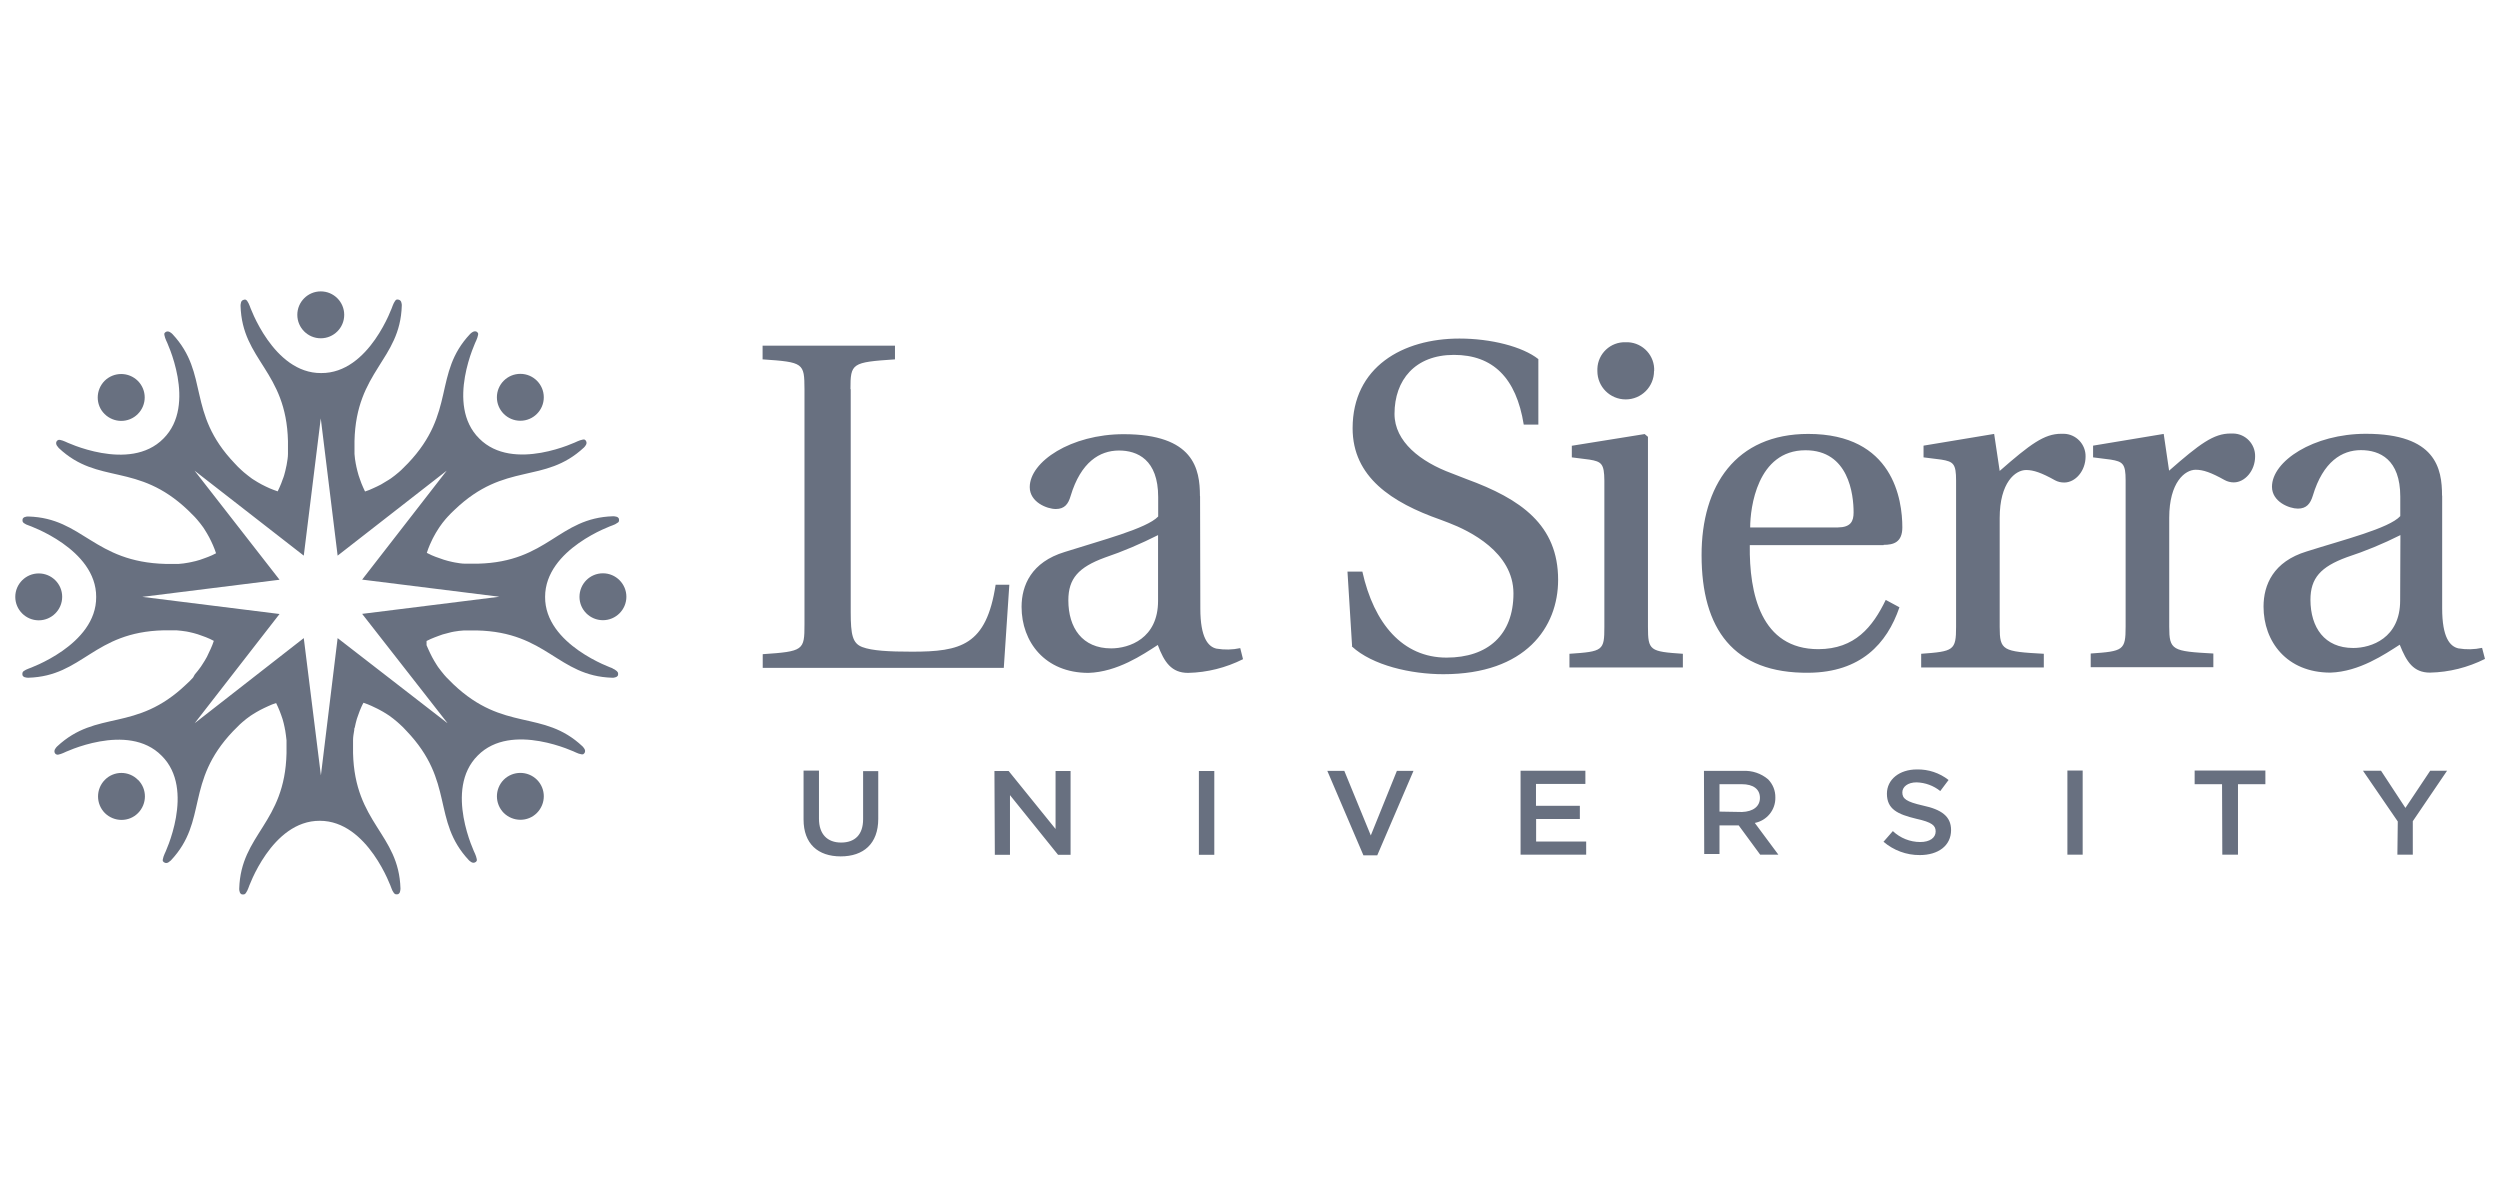
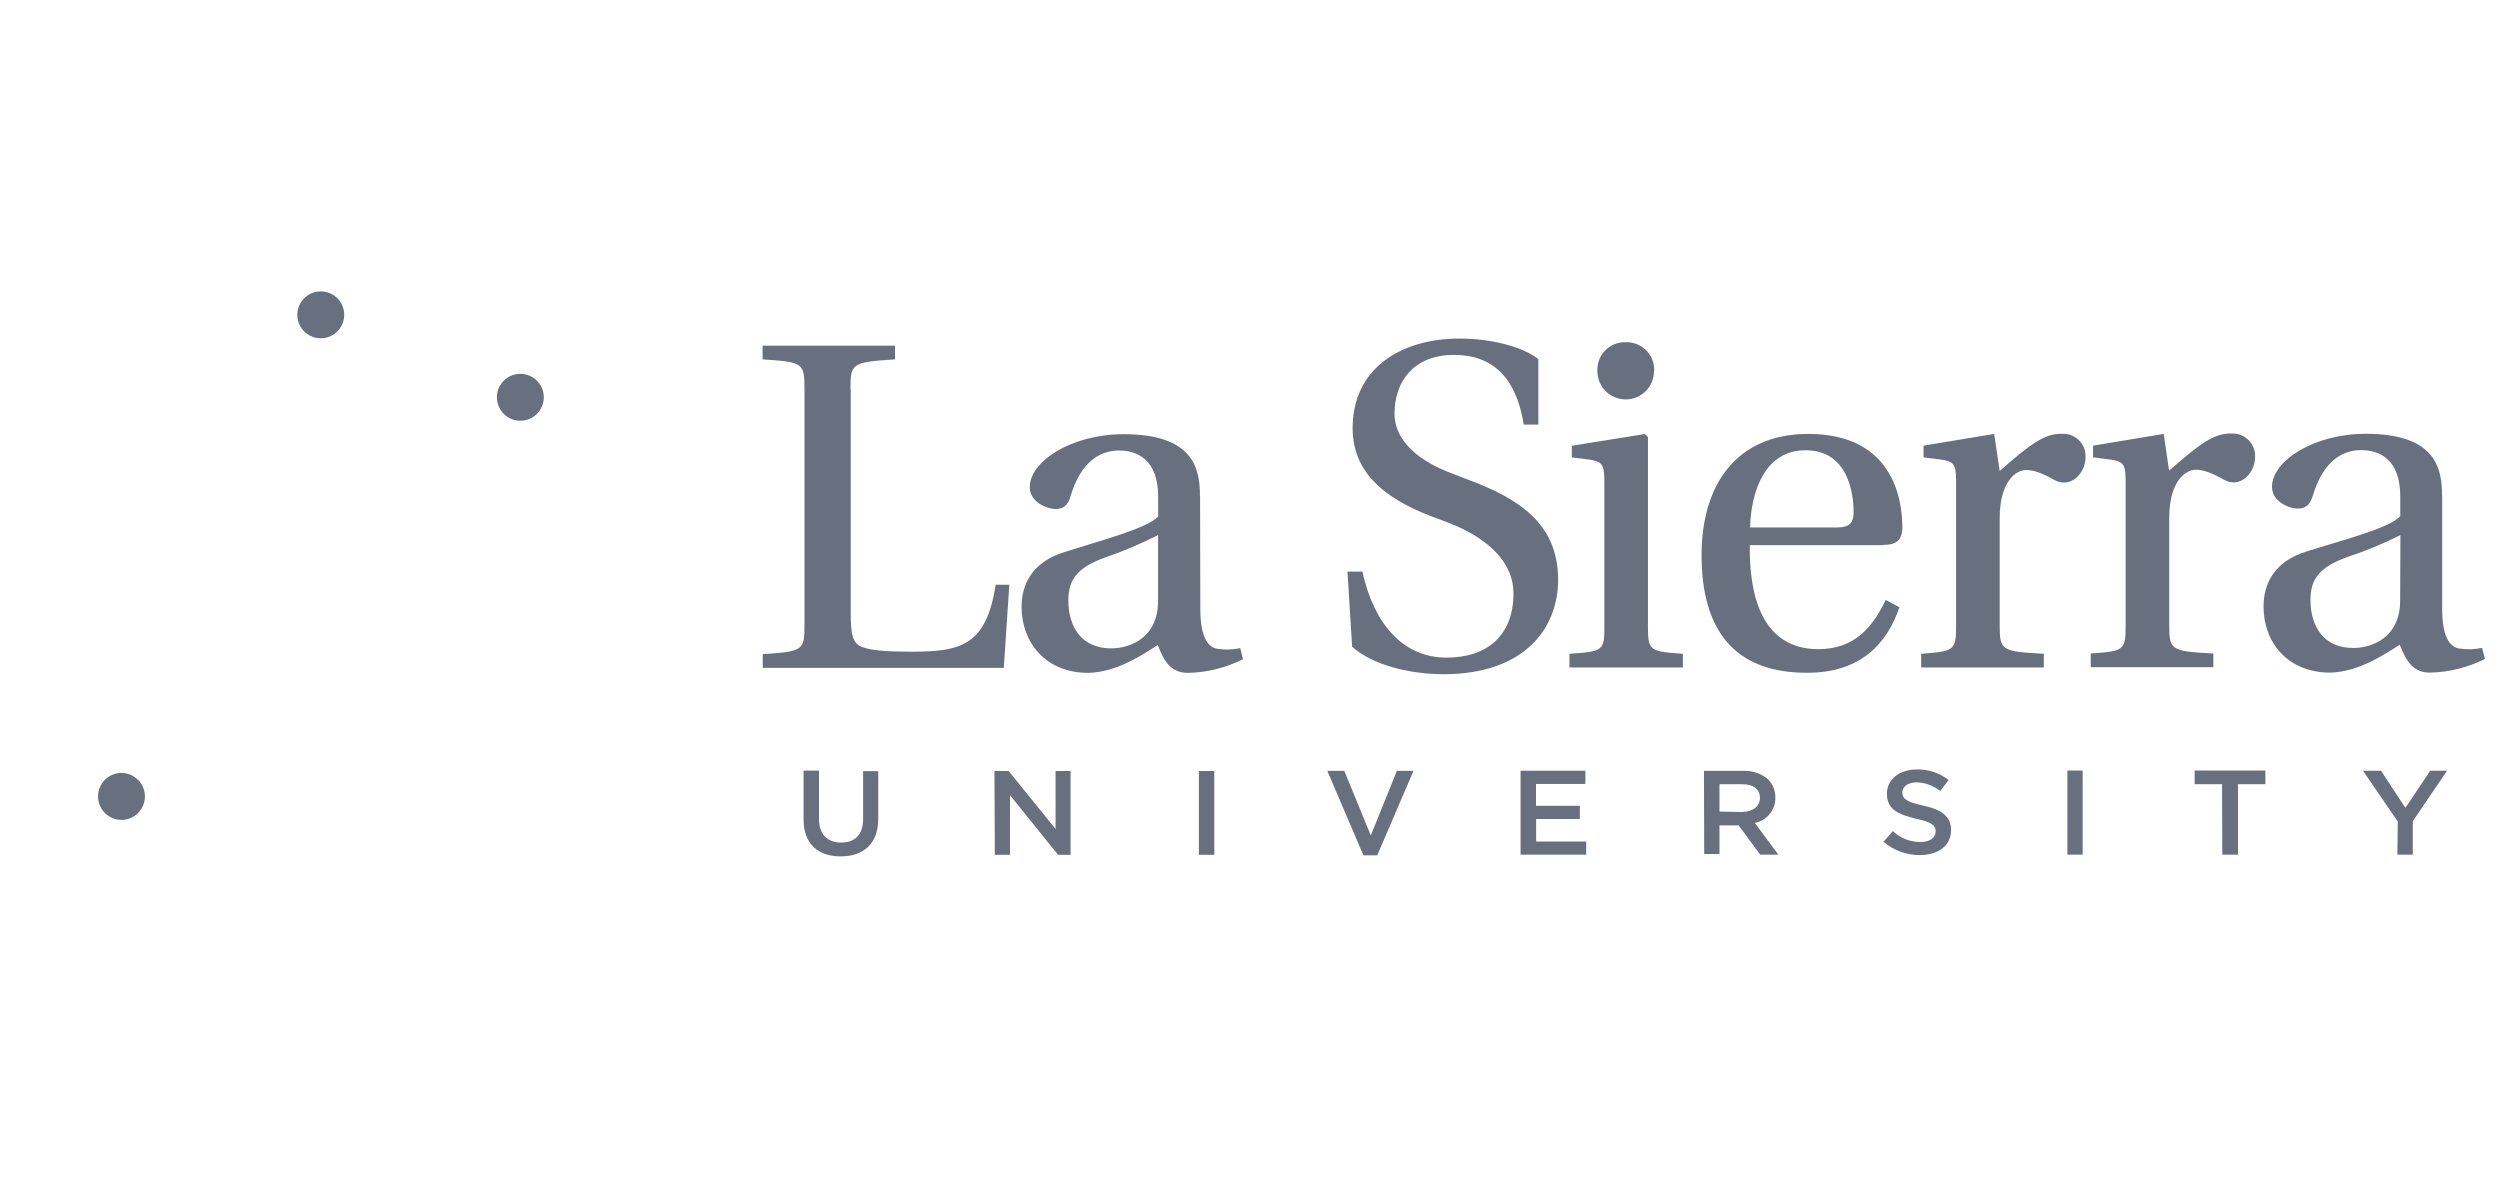
<svg xmlns="http://www.w3.org/2000/svg" id="Layer_2" width="189.78" height="90" viewBox="0 0 189.78 90">
  <g id="Layer_2-2">
    <rect width="189.78" height="90" fill="none" />
    <g>
      <circle cx="24.35" cy="23.9" r="1.78" fill="#687080" />
-       <path d="M46.5,50.73s-5.15-1.78-5.12-5.42h0c0-3.65,5.12-5.43,5.12-5.43.13-.04.26-.11.37-.19.05-.02.09-.06.11-.11.02-.07.02-.14,0-.21-.04-.08-.12-.14-.21-.15-.07-.02-.15-.03-.22-.03-4.17.12-4.93,3.47-10.27,3.6h-.98c-.26,0-.52-.05-.76-.09l-.2-.04c-.22-.05-.44-.1-.65-.17l-.31-.11c-.21-.07-.41-.14-.61-.23l-.37-.18.11-.32c.07-.2.17-.4.26-.6.05-.1.09-.2.15-.3.1-.2.22-.39.34-.58.04-.06.07-.11.11-.17.14-.21.3-.41.46-.6l.17-.19c.16-.17.33-.35.52-.52,3.86-3.69,6.77-1.89,9.81-4.72.05-.05.1-.11.14-.18.05-.08.07-.17.04-.26-.02-.07-.07-.13-.13-.16-.05-.01-.09-.01-.14,0-.14.03-.27.07-.4.13,0,0-4.88,2.39-7.46-.21h0c-2.6-2.57-.22-7.46-.22-7.46.06-.13.1-.26.13-.4.01-.05.01-.09,0-.14-.04-.06-.09-.11-.16-.13-.09-.02-.18,0-.26.05-.07.04-.13.09-.18.14-2.84,3.02-1.04,5.94-4.71,9.81-.18.18-.35.35-.52.52l-.19.17c-.2.17-.4.33-.6.47l-.17.11c-.19.12-.39.24-.58.35l-.3.15c-.2.09-.4.19-.6.27l-.31.11c-.05-.09-.09-.2-.14-.3-.09-.2-.17-.4-.24-.61-.04-.1-.07-.21-.11-.32-.06-.21-.12-.43-.17-.66,0-.06-.03-.13-.04-.2-.05-.25-.08-.5-.1-.76v-.98c.12-5.34,3.47-6.13,3.59-10.28,0-.08,0-.15-.03-.22-.01-.09-.07-.17-.15-.21-.06-.03-.14-.04-.21-.03-.04.02-.08.05-.11.09-.08.11-.14.24-.19.37,0,0-1.76,5.15-5.43,5.12h0c-3.65.03-5.43-5.11-5.43-5.11-.05-.13-.11-.26-.19-.37-.03-.04-.07-.07-.11-.09-.07-.02-.14,0-.21.03-.08.04-.14.12-.15.21-.02.07-.03.15-.03.22.12,4.17,3.47,4.93,3.6,10.27v.98c0,.26-.05.52-.09.76,0,.07-.03.13-.04.2-.04.22-.1.44-.16.66-.03.11-.07.21-.11.31-.07.21-.15.41-.24.61l-.14.3-.31-.11c-.2-.07-.41-.17-.6-.26l-.3-.15c-.19-.1-.39-.22-.58-.34l-.17-.11c-.2-.15-.4-.3-.6-.47l-.19-.17c-.18-.16-.35-.33-.52-.52-3.69-3.86-1.88-6.77-4.72-9.81-.05-.05-.11-.1-.18-.14-.07-.05-.17-.07-.26-.05-.07.02-.13.07-.17.13-.01.05-.01.09,0,.14.03.14.07.27.13.4,0,0,2.39,4.88-.21,7.46h0c-2.57,2.6-7.46.22-7.46.22-.13-.06-.26-.1-.4-.13-.12-.02-.24.06-.27.18-.02.09,0,.18.05.26.04.06.09.12.14.18,3.02,2.84,5.94,1.04,9.81,4.72.18.18.35.35.52.52l.17.19c.17.2.33.4.47.6l.11.17c.12.19.24.39.34.58l.15.3c.09.2.19.4.26.6.04.1.08.21.11.31l-.3.15c-.2.09-.41.17-.61.24l-.31.11c-.21.07-.43.12-.66.17l-.2.04c-.25.05-.5.08-.76.1h-.98c-5.48-.14-6.27-3.48-10.43-3.6-.08,0-.15,0-.22.03-.09.01-.17.07-.21.15-.02.07-.02.14,0,.21.02.04.05.08.09.11.11.08.24.14.37.18,0,0,5.14,1.78,5.12,5.43h0c.03,3.65-5.14,5.44-5.14,5.44-.13.05-.26.11-.37.19-.04.03-.06.07-.08.11-.02.07-.02.14,0,.21.04.08.12.14.21.15.07.02.15.03.22.03,4.17-.12,4.93-3.47,10.28-3.6h.98c.25.02.51.05.76.09l.2.04c.22.05.44.1.65.17l.31.11c.21.07.41.15.61.24l.3.15-.11.31c-.08.2-.17.4-.27.6-.05.1-.09.2-.14.3-.11.2-.22.39-.35.58l-.11.17c-.14.2-.3.4-.47.6l-.12.22c-.16.17-.32.35-.52.52-3.86,3.69-6.77,1.88-9.81,4.72-.05.05-.1.11-.14.18-.05.07-.07.17-.05.26.03.12.15.2.27.18.14-.03.27-.07.4-.13,0,0,4.89-2.4,7.46.21h0c2.6,2.57.22,7.46.22,7.46-.06.13-.1.26-.13.4-.01.05-.01.09,0,.14.04.06.1.11.17.13.09.03.18.01.26-.04.06-.04.12-.09.18-.14,2.84-3.02,1.04-5.94,4.72-9.81.18-.18.35-.34.52-.52l.19-.17c.19-.17.39-.32.6-.47l.17-.11c.19-.12.39-.24.58-.34.1-.05.2-.1.3-.15.2-.09.4-.19.6-.27l.31-.11c.05.1.09.2.14.3.09.2.17.4.24.6.04.1.07.21.11.32.06.21.12.43.16.65,0,.07.03.13.04.2.04.24.07.49.1.76v.98c-.12,5.34-3.47,6.13-3.59,10.28,0,.08,0,.15.03.22.01.09.07.17.15.21.07.02.14.02.21,0,.04-.02.08-.05.11-.09.08-.11.14-.24.19-.37,0,0,1.76-5.14,5.43-5.12h0c3.65,0,5.43,5.11,5.43,5.11.04.13.11.26.19.37.03.04.07.07.11.09.07.02.14.02.21,0,.08-.04.14-.12.15-.21.02-.07.03-.15.03-.22-.12-4.17-3.47-4.93-3.6-10.28v-.98c0-.26.05-.52.09-.76,0-.07,0-.14.04-.2.04-.22.1-.44.16-.66.04-.1.07-.21.11-.31.07-.21.15-.41.24-.61.05-.1.09-.2.15-.3l.31.11c.2.08.4.17.6.27.1.05.2.09.3.15.2.1.39.22.58.34l.17.11c.2.14.4.3.6.47l.19.17c.17.16.35.32.52.52,3.69,3.86,1.89,6.77,4.73,9.81.05.05.11.1.18.14.07.05.17.07.26.04.07-.02.13-.07.16-.13.01-.05.01-.09,0-.14-.03-.14-.07-.27-.13-.4,0,0-2.39-4.88.21-7.46h0c2.57-2.6,7.46-.22,7.46-.22.13.06.26.11.4.13.05.01.09.01.14,0,.06-.04.11-.09.13-.16.03-.09.01-.18-.04-.26-.04-.06-.08-.12-.14-.18-3.02-2.84-5.94-1.04-9.81-4.72-.18-.18-.35-.35-.52-.52l-.17-.19c-.17-.2-.32-.4-.47-.6l-.11-.17c-.12-.19-.24-.39-.34-.58-.05-.1-.1-.2-.15-.3-.09-.2-.19-.4-.27-.6v-.32s.31-.15.31-.15c.2-.09.4-.16.61-.24l.31-.11c.21-.06.43-.12.65-.17l.2-.04c.24-.04.52-.08.76-.09h.98c5.34.12,6.13,3.47,10.28,3.59.08,0,.15,0,.22-.03.09-.02.17-.07.21-.15.02-.07.02-.14,0-.21-.02-.04-.05-.08-.08-.11-.1-.09-.22-.16-.34-.21ZM33.96,54.89l-8.33-6.45-1.27,10.42-1.3-10.42-8.28,6.46,6.44-8.29-10.42-1.3,10.42-1.3-6.45-8.28,8.29,6.45,1.29-10.42,1.28,10.42,8.28-6.45-6.42,8.27,10.42,1.3-10.42,1.3,6.47,8.28Z" fill="#687080" />
-       <path d="M10.46,31.43c-.7.7-1.82.69-2.52,0s-.69-1.82,0-2.52c.7-.69,1.82-.69,2.52,0,.7.7.7,1.82,0,2.52,0,0,0,0,0,0Z" fill="#687080" />
-       <path d="M40.76,59.19c.7.7.69,1.82,0,2.52s-1.82.69-2.52,0c-.69-.7-.69-1.82,0-2.52.7-.69,1.82-.69,2.52,0Z" fill="#687080" />
-       <path d="M4.72,45.31c0,.98-.8,1.78-1.78,1.78-.98,0-1.78-.8-1.78-1.78s.8-1.78,1.78-1.78h0c.98,0,1.78.79,1.78,1.77,0,0,0,0,0,.01Z" fill="#687080" />
-       <path d="M45.77,43.52c.98,0,1.78.8,1.78,1.78,0,.98-.8,1.78-1.78,1.78-.98,0-1.78-.79-1.78-1.77,0-.99.79-1.79,1.78-1.79h0Z" fill="#687080" />
      <path d="M10.48,59.2c.7.7.69,1.82,0,2.52s-1.82.69-2.52,0c-.69-.7-.69-1.82,0-2.52.69-.7,1.82-.7,2.51,0,0,0,0,0,0,0Z" fill="#687080" />
      <circle cx="39.5" cy="30.16" r="1.78" fill="#687080" />
      <path d="M75.49,58.53h1.08l3.56,4.4v-4.4h1.14v6.36h-.95l-3.65-4.53v4.53h-1.15l-.03-6.36ZM91.01,64.89h1.17v-6.36h-1.17v6.36ZM103.51,64.93h1.04l2.75-6.41h-1.26l-1.98,4.9-2.01-4.9h-1.29l2.74,6.41ZM115.44,64.88h4.97v-1h-3.8v-1.71h3.32v-1h-3.33v-1.66h3.75v-1h-4.92v6.37ZM156.93,64.88h1.17v-6.39h-1.16v6.39ZM168.7,64.88h1.19v-5.35h2.08v-1.04h-5.37v1.04h2.08l.02,5.35ZM181.99,64.88h1.17v-2.54l2.6-3.83h-1.28l-1.88,2.82-1.85-2.82h-1.37l2.64,3.85-.03,2.52ZM64.56,29.54c0-1.97.1-2.04,3.38-2.26v-1.04h-10.05v1.04c3.12.21,3.17.28,3.18,2.26v17.86c0,1.97-.07,2.05-3.17,2.26v1.04h18.3l.42-6.31h-1.04c-.7,4.61-2.65,5.08-6.34,5.08-1.77,0-3.04-.07-3.78-.35s-.88-.92-.88-2.65v-16.92ZM87.91,45.62c0,2.85-2.19,3.6-3.56,3.6-2.19,0-3.25-1.56-3.25-3.65,0-1.66.78-2.51,2.76-3.24,1.39-.47,2.74-1.05,4.05-1.71v5ZM91.09,37.65c0-2.05-.46-4.69-5.79-4.69-3.99,0-7.13,2.08-7.13,4.02,0,1.14,1.31,1.66,1.98,1.66s.95-.39,1.12-.98c.78-2.6,2.22-3.45,3.65-3.46s3,.7,3,3.53v1.48c-.88.92-4.3,1.8-7.09,2.69-2.54.77-3.28,2.54-3.28,4.17,0,2.65,1.77,5.01,5.08,5.01,2.19-.07,4.12-1.38,5.26-2.12.49,1.31,1.04,2.12,2.3,2.12,1.45-.03,2.87-.39,4.17-1.04l-.21-.84c-.59.13-1.2.14-1.8.04-.63-.14-1.23-.82-1.23-3.04l-.02-8.53ZM102.62,49.07c1.56,1.44,4.48,2.11,6.95,2.11,6.25,0,8.71-3.57,8.71-7.16,0-4.17-2.82-6.14-6.95-7.65l-1.13-.44c-2.36-.87-4.34-2.4-4.34-4.51,0-2.57,1.56-4.48,4.51-4.48s4.73,1.73,5.3,5.29h1.11v-4.97c-1.2-.95-3.6-1.56-5.99-1.56-4.31,0-8.11,2.16-8.11,6.81,0,3.7,2.97,5.64,6.67,6.94l.63.24c1.56.6,4.91,2.22,4.91,5.36s-1.94,4.87-5.08,4.87c-3.32,0-5.51-2.57-6.39-6.53h-1.13l.35,5.66ZM125.57,28.17c.06-1.15-.83-2.13-1.98-2.19-.06,0-.12,0-.18,0-1.15-.04-2.11.86-2.15,2.01,0,.06,0,.12,0,.18,0,1.19.96,2.15,2.15,2.15s2.15-.96,2.15-2.15M119.32,33.83v.89l1.34.17c.92.15,1.12.32,1.13,1.59v11.11c0,1.8-.1,1.87-2.65,2.04v1.04h8.61v-1.04c-2.51-.17-2.65-.24-2.65-2.04v-14.43l-.25-.21-5.54.89ZM132.86,40.03c0-1.45.52-5.85,4.2-5.85,3.28,0,3.65,3.35,3.65,4.72,0,.67-.21,1.13-1.2,1.14h-6.65ZM142.99,41.36c.74,0,1.42-.18,1.42-1.33,0-2.08-.68-7.09-7.14-7.09-5.5,0-8.11,3.92-8.1,9.21,0,5.57,2.4,8.99,8.15,8.92,3.91-.04,5.92-2.18,6.87-4.97l-1.04-.56c-.99,2.05-2.33,3.73-5.11,3.74-4.37,0-5.26-4.23-5.21-7.9h10.16ZM151.38,32.94l-5.36.89v.89l1.35.17c.92.15,1.12.32,1.12,1.59v11.1c0,1.8-.18,1.87-2.65,2.05v1.04h9.31v-1.04c-3.12-.17-3.35-.24-3.35-2.04v-8.26c0-2.71,1.19-3.65,2.01-3.65.56,0,1.17.21,2.19.78.22.12.46.17.7.17.85,0,1.62-.88,1.62-1.97.02-.93-.72-1.71-1.65-1.73-.07,0-.14,0-.21,0-1.27,0-2.33.78-4.66,2.82l-.42-2.81ZM164.25,32.94l-5.36.89v.89l1.34.17c.92.15,1.13.32,1.13,1.56v11.12c0,1.8-.17,1.87-2.65,2.04v1.04h9.31v-1.04c-3.12-.17-3.35-.24-3.35-2.04v-8.26c0-2.71,1.2-3.65,2.01-3.65.57,0,1.17.21,2.19.78.22.12.46.18.7.18.84,0,1.62-.88,1.62-1.97.02-.94-.72-1.72-1.66-1.74-.07,0-.14,0-.21,0-1.28,0-2.33.78-4.66,2.82l-.41-2.8ZM182.2,45.59c0,2.85-2.19,3.6-3.56,3.6-2.19,0-3.24-1.56-3.25-3.65,0-1.66.78-2.51,2.76-3.24,1.4-.46,2.76-1.02,4.07-1.68l-.02,4.97ZM185.38,37.62c0-2.05-.46-4.69-5.78-4.69-3.99,0-7.13,2.08-7.13,4.02,0,1.14,1.31,1.66,1.97,1.66s.95-.39,1.13-.98c.78-2.6,2.22-3.46,3.65-3.46s2.99.7,2.99,3.53v1.48c-.85.93-4.3,1.79-7.1,2.68-2.54.77-3.28,2.54-3.28,4.19,0,2.65,1.76,5.01,5.08,5.01,2.19-.07,4.12-1.39,5.26-2.12.52,1.31,1.04,2.12,2.3,2.12,1.45-.03,2.87-.39,4.17-1.04l-.22-.84c-.59.13-1.2.14-1.8.04-.64-.15-1.23-.82-1.23-3.04v-8.55ZM61,62.21c0,1.85,1.1,2.8,2.82,2.8s2.85-.95,2.85-2.85v-3.62h-1.15v3.65c0,1.18-.63,1.77-1.67,1.77s-1.68-.63-1.68-1.81v-3.65h-1.17v3.65M130.53,61.61v-2.08h1.7c.86,0,1.37.37,1.37,1.04h0c0,.65-.52,1.04-1.36,1.07l-1.71-.03ZM129.37,64.83h1.16v-2.17h1.46l1.63,2.22h1.38l-1.79-2.41c.92-.18,1.58-.99,1.56-1.93h0c.01-.52-.19-1.01-.55-1.38-.53-.45-1.22-.68-1.91-.64h-2.96l.02,6.31ZM142.97,63.89c.77.66,1.75,1.03,2.77,1.02,1.39,0,2.37-.71,2.37-1.9h0c0-1.04-.73-1.56-2.14-1.86-1.27-.29-1.56-.52-1.56-1h0c0-.41.4-.76,1.08-.76.66.02,1.29.25,1.8.66l.63-.84c-.69-.54-1.54-.82-2.41-.8-1.32,0-2.27.76-2.27,1.84h0c0,1.17.8,1.56,2.21,1.9,1.23.27,1.49.52,1.49.97h0c0,.48-.45.8-1.17.8-.77,0-1.52-.3-2.08-.83l-.7.8" fill="#687080" />
    </g>
  </g>
</svg>